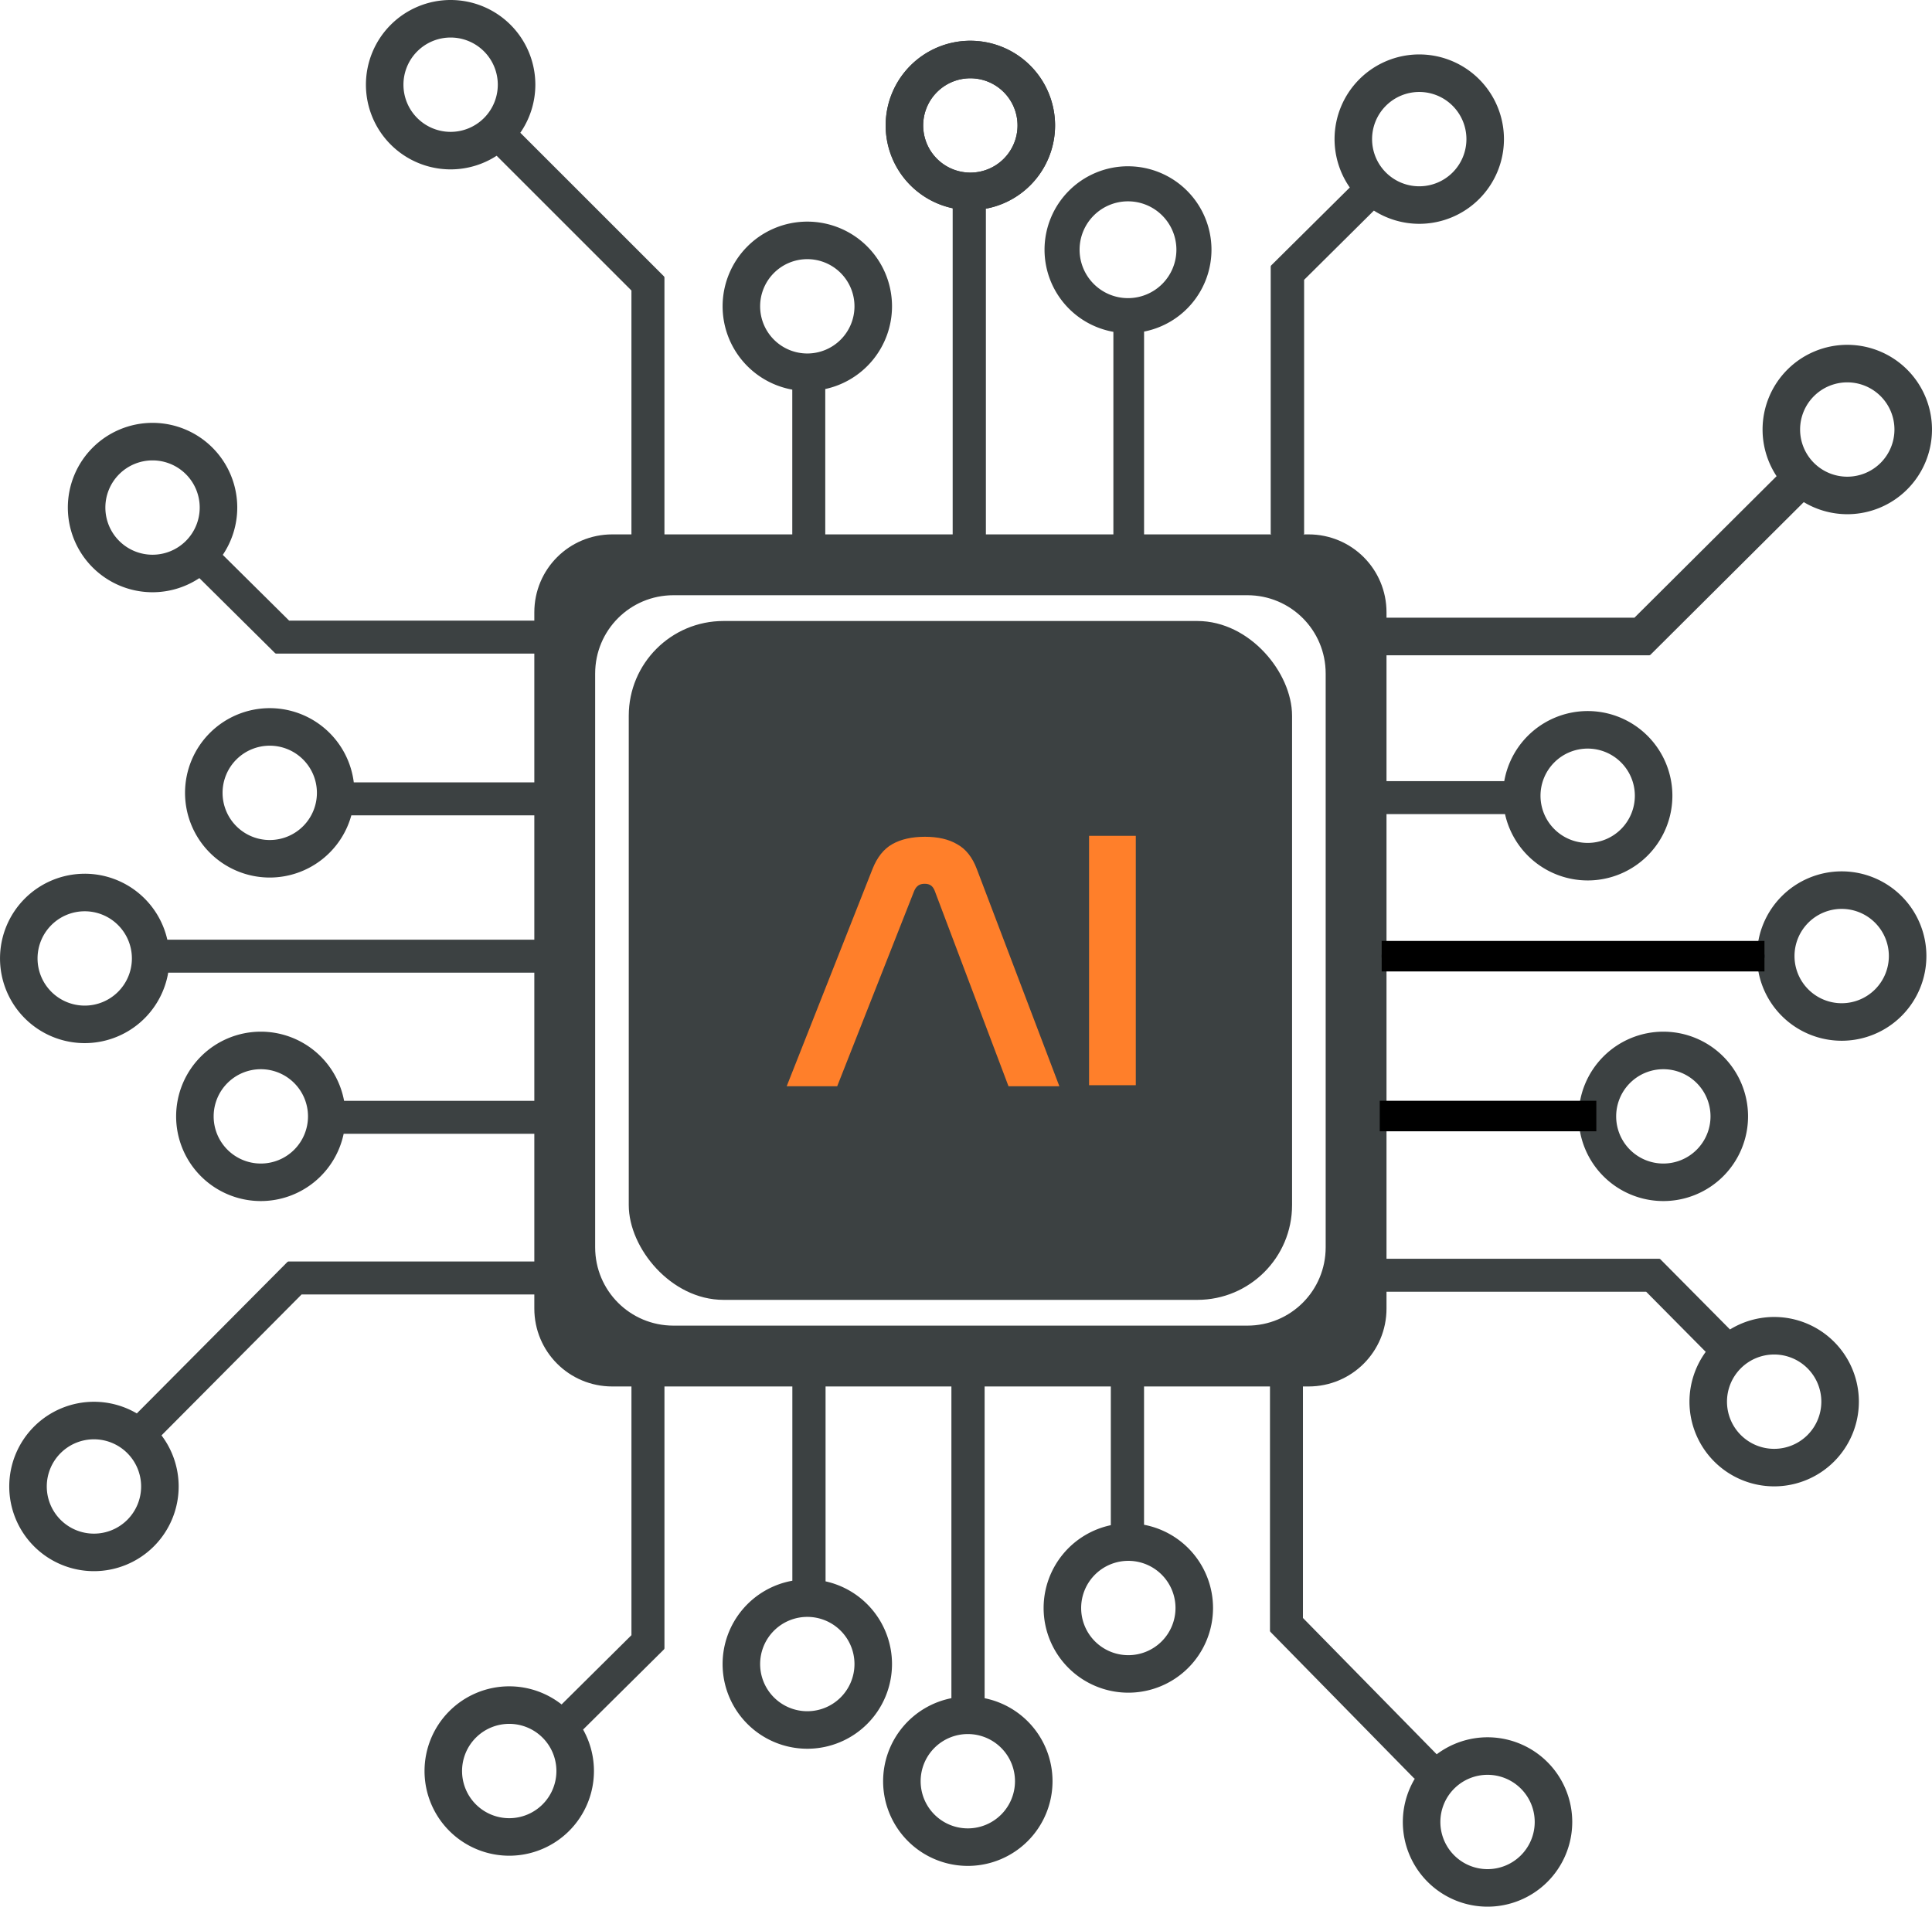
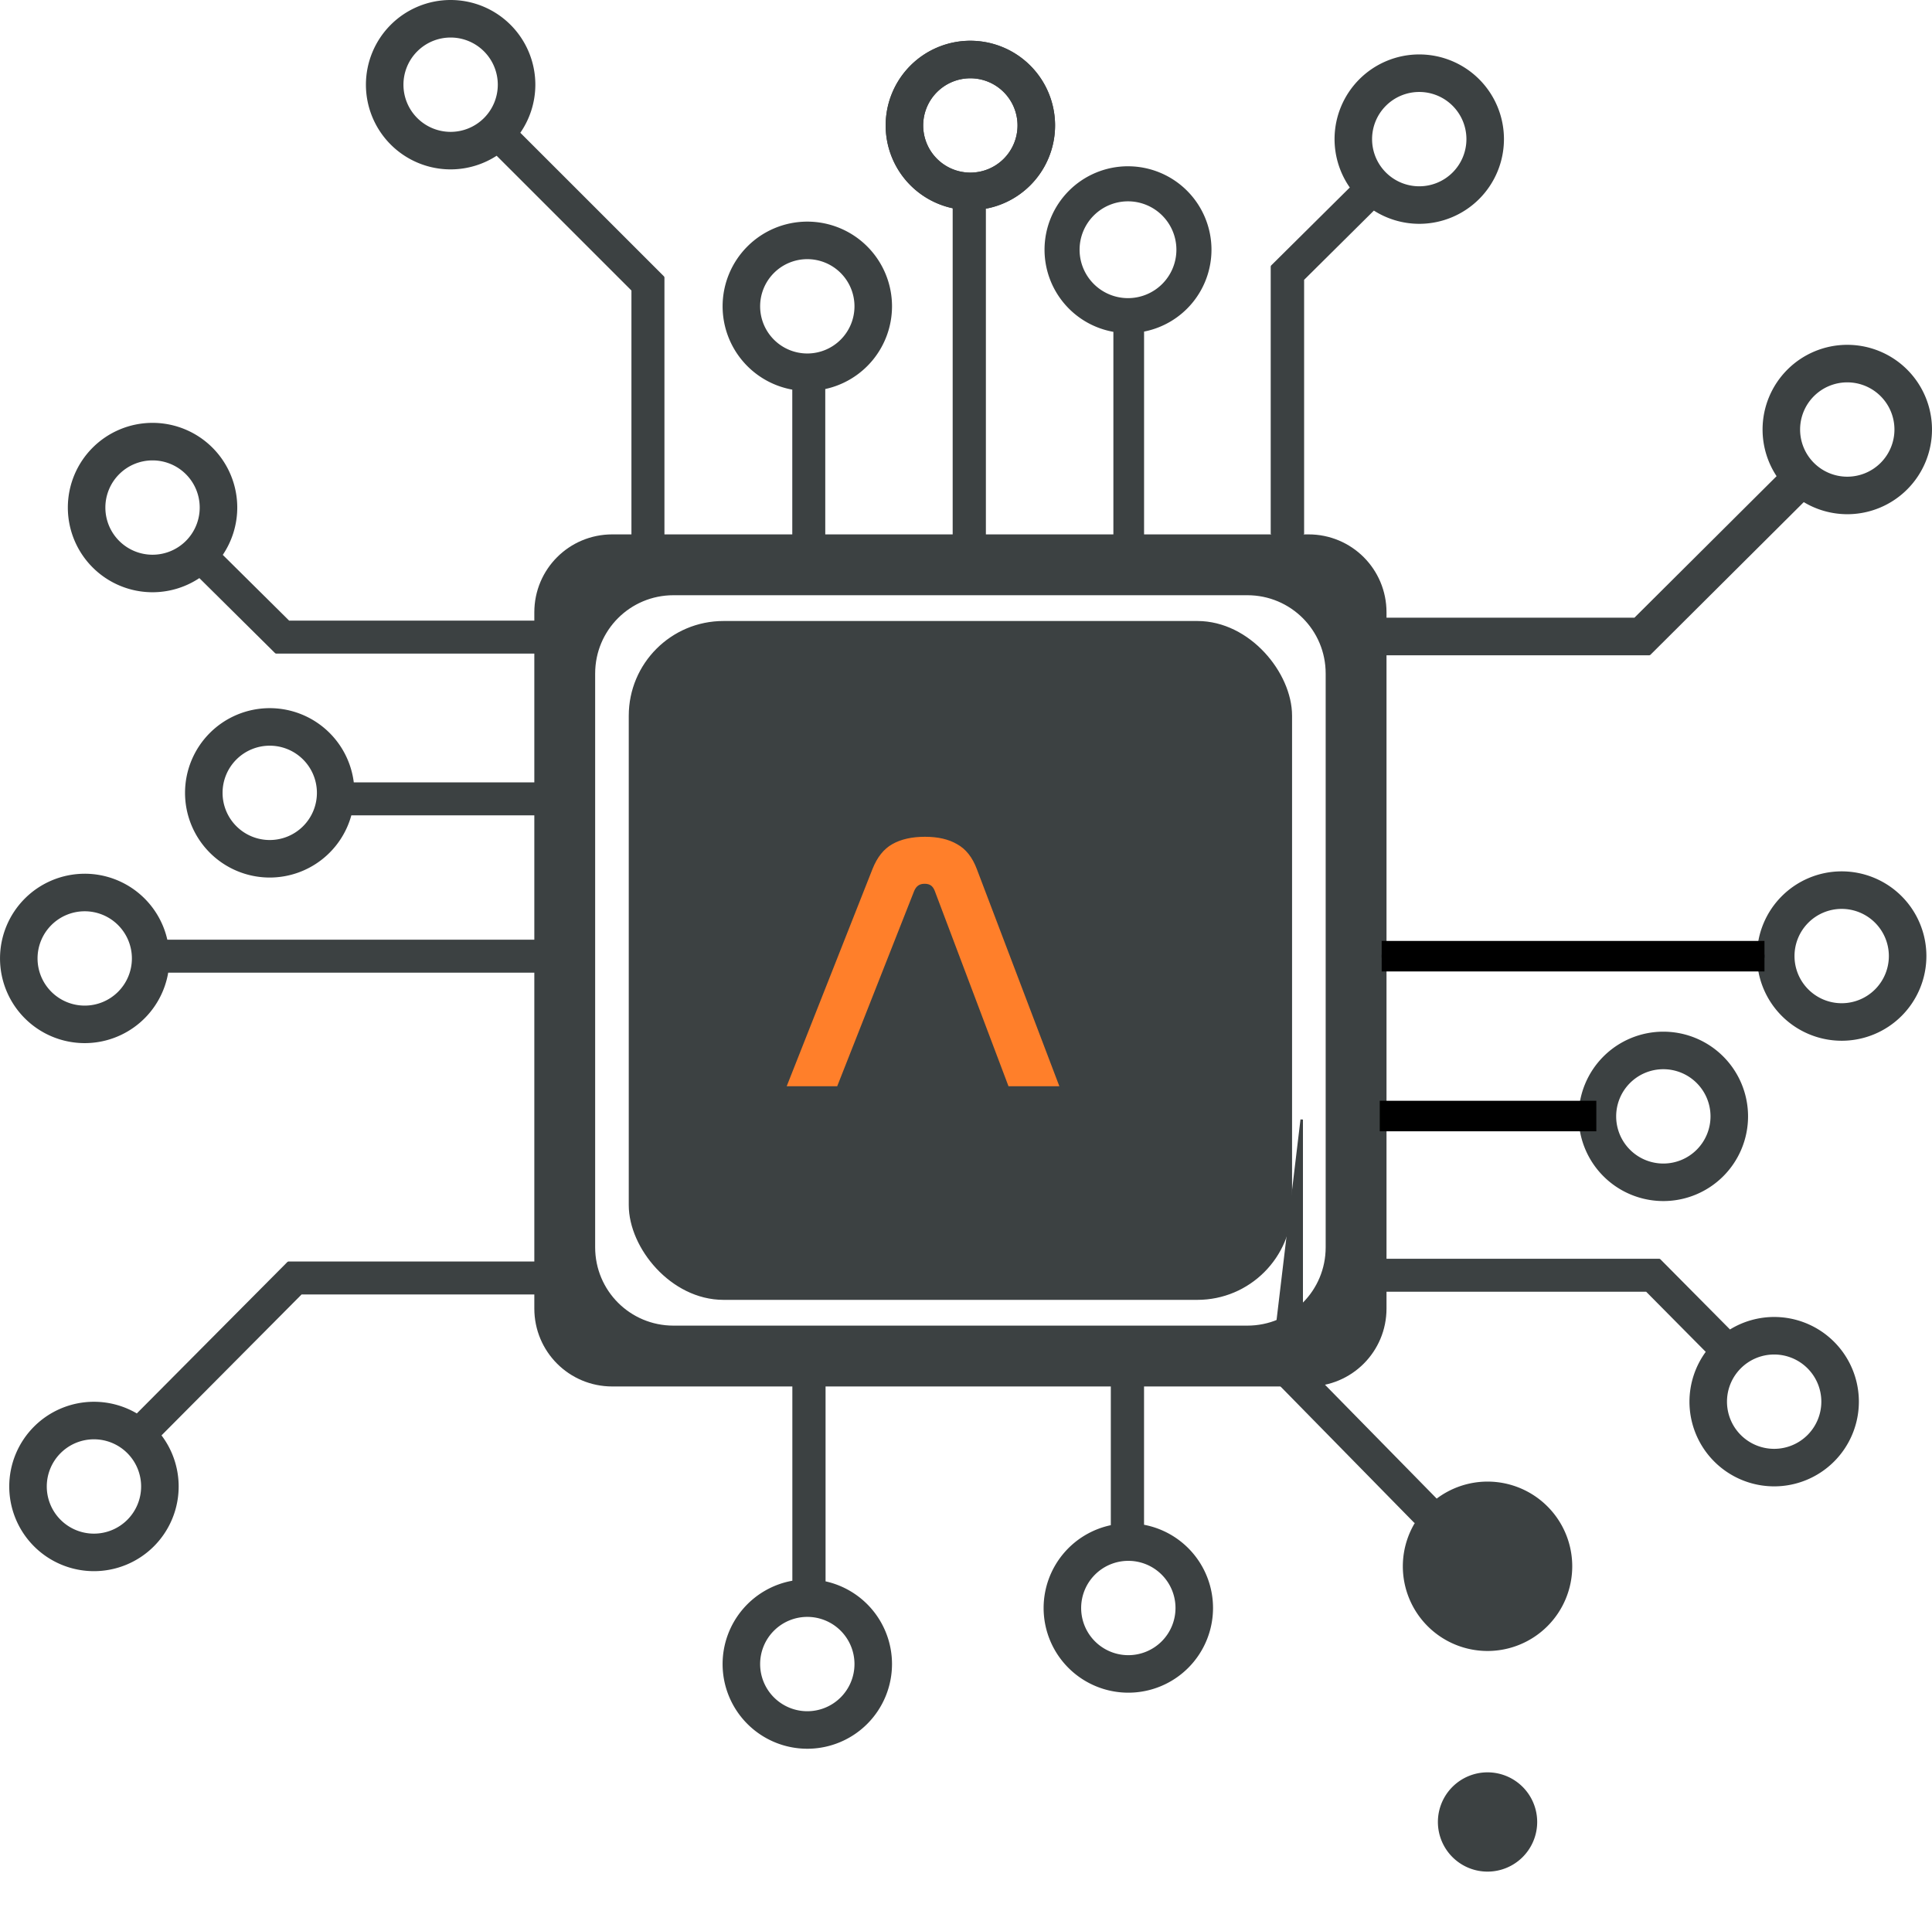
<svg xmlns="http://www.w3.org/2000/svg" xmlns:ns1="http://www.inkscape.org/namespaces/inkscape" xmlns:ns2="http://sodipodi.sourceforge.net/DTD/sodipodi-0.dtd" width="41.105mm" height="40.572mm" viewBox="0 0 168.701 166.517" version="1.1" id="svg5" xml:space="preserve" ns1:version="1.2.2 (732a01da63, 2022-12-09)" ns2:docname="ai-powered.svg">
  <ns2:namedview id="namedview7" pagecolor="#ffffff" bordercolor="#666666" borderopacity="1.0" ns1:showpageshadow="2" ns1:pageopacity="0.0" ns1:pagecheckerboard="0" ns1:deskcolor="#d1d1d1" ns1:document-units="mm" showgrid="false" ns1:zoom="0.2973261" ns1:cx="-220.29684" ns1:cy="-184.98208" ns1:window-width="1620" ns1:window-height="1001" ns1:window-x="-7" ns1:window-y="-7" ns1:window-maximized="1" ns1:current-layer="g2618" />
  <defs id="defs2" />
  <g ns1:label="Layer 1" ns1:groupmode="layer" id="layer1" transform="translate(-236.106,-65.835)">
    <path id="path1488" style="fill:#3c4142;fill-opacity:1;stroke:#3c4142;stroke-width:0.216;stroke-linejoin:bevel;stroke-dasharray:none;stroke-opacity:1" d="m 397.41,96.058 a 7.289,7.289 0 0 0 -7.288,7.289 7.289,7.289 0 0 0 1.255,4.088 l -12.509,12.455 h -22.058 v 3.064 h 23.326 l 13.459,-13.403 a 7.289,7.289 0 0 0 3.816,1.084 7.289,7.289 0 0 0 7.289,-7.288 7.289,7.289 0 0 0 -7.289,-7.289 z m 0,3.062 a 4.227,4.227 0 0 1 4.227,4.227 4.227,4.227 0 0 1 -4.227,4.227 4.227,4.227 0 0 1 -4.227,-4.227 4.227,4.227 0 0 1 4.227,-4.227 z" />
    <path id="path1493" style="fill:#3c4142;fill-opacity:1;stroke:#3c4142;stroke-width:0.216;stroke-linejoin:bevel;stroke-opacity:1" d="m 360.035,70.697 a 7.289,7.289 0 0 0 -7.288,7.289 7.289,7.289 0 0 0 1.363,4.236 l -6.938,6.881 v 23.365 h 2.701 V 90.228 l 6.186,-6.139 a 7.289,7.289 0 0 0 3.975,1.185 7.289,7.289 0 0 0 7.289,-7.288 7.289,7.289 0 0 0 -7.289,-7.289 z m 0,3.062 a 4.227,4.227 0 0 1 4.227,4.227 4.227,4.227 0 0 1 -4.227,4.227 4.227,4.227 0 0 1 -4.227,-4.227 4.227,4.227 0 0 1 4.227,-4.227 z" />
    <g id="g2618" transform="translate(-28.173,-5.663)">
      <path id="rect527" style="fill:#3c4142;fill-opacity:1;stroke:#3c4142;stroke-width:1.006;stroke-linejoin:bevel;stroke-opacity:1" d="m 317.743,118.671 c -3.493,0 -6.305,2.812 -6.305,6.305 v 60.799 c 0,3.493 2.812,6.305 6.305,6.305 h 60.798 c 3.493,0 6.305,-2.812 6.305,-6.305 v -60.799 c 0,-3.493 -2.812,-6.305 -6.305,-6.305 z m 5.347,4.307 h 50.104 c 4.069,0 7.346,3.276 7.346,7.345 v 50.105 c 0,4.069 -3.276,7.345 -7.346,7.345 h -50.104 c -4.069,0 -7.346,-3.276 -7.346,-7.345 V 130.323 c 0,-4.069 3.276,-7.345 7.346,-7.345 z" />
      <rect style="fill:#3c4142;fill-opacity:1;stroke:#3c4142;stroke-width:1.031;stroke-linejoin:bevel;stroke-opacity:1" id="rect1562" width="56.889" height="58.256" x="319.697" y="126.248" ry="7.756" />
      <g id="g1751" transform="matrix(1.115,0,0,1.115,20.528,88.082)">
        <g transform="matrix(1.103,0,0,1.103,128.537,-161.332)" style="font-style:normal;font-weight:normal;font-size:25.4px;line-height:1.25;font-family:sans-serif;text-align:center;letter-spacing:0px;word-spacing:0px;text-anchor:middle;fill:#ff7f2a;fill-opacity:1;stroke:none;stroke-width:0.265;stroke-miterlimit:4;stroke-dasharray:none;stroke-opacity:1" id="g6495">
          <path id="path6491" d="m 141.014,209.785 h -3.302 l 6.02,-15.24 c 0.322,-0.813 0.77,-1.38 1.346,-1.702 0.593,-0.339 1.346,-0.508 2.261,-0.508 0.897,0 1.634,0.169 2.21,0.508 0.593,0.322 1.041,0.889 1.346,1.702 l 5.791,15.24 h -3.327 l -5.207,-13.792 c -0.152,-0.389 -0.432,-0.584 -0.838,-0.584 -0.406,0 -0.694,0.195 -0.864,0.584 z" style="color:#000000;font-style:normal;font-variant:normal;font-weight:normal;font-stretch:normal;font-size:25.4px;line-height:1.25;font-family:Nasalization;-inkscape-font-specification:Nasalization;font-variant-ligatures:normal;font-variant-position:normal;font-variant-caps:normal;font-variant-numeric:normal;font-variant-alternates:normal;font-variant-east-asian:normal;font-feature-settings:normal;font-variation-settings:normal;text-indent:0;text-align:start;text-decoration:none;text-decoration-line:none;text-decoration-style:solid;text-decoration-color:#000000;letter-spacing:0px;word-spacing:0px;text-transform:none;writing-mode:lr-tb;direction:ltr;text-orientation:mixed;dominant-baseline:auto;baseline-shift:baseline;text-anchor:start;white-space:normal;shape-padding:0;shape-margin:0;inline-size:0;clip-rule:nonzero;display:inline;overflow:visible;visibility:visible;isolation:auto;mix-blend-mode:normal;color-interpolation:sRGB;color-interpolation-filters:linearRGB;solid-color:#000000;solid-opacity:1;vector-effect:none;fill:#ff7f2a;fill-opacity:1;fill-rule:nonzero;stroke:none;stroke-width:0.265;stroke-linecap:butt;stroke-linejoin:miter;stroke-miterlimit:4;stroke-dasharray:none;stroke-dashoffset:0;stroke-opacity:1;color-rendering:auto;image-rendering:auto;shape-rendering:auto;text-rendering:auto;enable-background:accumulate;stop-color:#000000;stop-opacity:1" />
          <path id="path6493" d="m 147.338,192.203 c -0.93,0 -1.706,0.173 -2.324,0.525 -0.608,0.34 -1.077,0.935 -1.406,1.768 l -6.09,15.422 h 3.586 l 0.033,-0.084 5.434,-13.789 c 0.154,-0.354 0.378,-0.504 0.742,-0.504 0.364,0 0.577,0.148 0.715,0.5 l 5.238,13.877 h 3.611 l -5.859,-15.42 c -0.312,-0.833 -0.78,-1.43 -1.404,-1.77 -0.601,-0.353 -1.362,-0.525 -2.275,-0.525 z m 0,0.266 c 0.881,0 1.593,0.165 2.143,0.488 l 0.002,0.002 h 0.002 c 0.56,0.304 0.988,0.841 1.285,1.633 l 5.723,15.061 h -3.043 l -5.174,-13.707 h -0.002 c -0.167,-0.427 -0.512,-0.67 -0.961,-0.67 -0.449,0 -0.8,0.239 -0.984,0.664 l -0.002,0.002 -5.402,13.711 h -3.018 l 5.949,-15.059 c 0.314,-0.793 0.744,-1.331 1.287,-1.635 0.567,-0.324 1.297,-0.49 2.195,-0.49 z" style="color:#000000;font-style:normal;font-variant:normal;font-weight:normal;font-stretch:normal;font-size:25.4px;line-height:1.25;font-family:Nasalization;-inkscape-font-specification:Nasalization;font-variant-ligatures:normal;font-variant-position:normal;font-variant-caps:normal;font-variant-numeric:normal;font-variant-alternates:normal;font-variant-east-asian:normal;font-feature-settings:normal;font-variation-settings:normal;text-indent:0;text-align:start;text-decoration:none;text-decoration-line:none;text-decoration-style:solid;text-decoration-color:#000000;letter-spacing:0px;word-spacing:0px;text-transform:none;writing-mode:lr-tb;direction:ltr;text-orientation:mixed;dominant-baseline:auto;baseline-shift:baseline;text-anchor:start;white-space:normal;shape-padding:0;shape-margin:0;inline-size:0;clip-rule:nonzero;display:inline;overflow:visible;visibility:visible;isolation:auto;mix-blend-mode:normal;color-interpolation:sRGB;color-interpolation-filters:linearRGB;solid-color:#000000;solid-opacity:1;vector-effect:none;fill:#ff7f2a;fill-opacity:1;fill-rule:nonzero;stroke:none;stroke-width:0.265;stroke-linecap:butt;stroke-linejoin:miter;stroke-miterlimit:4;stroke-dasharray:none;stroke-dashoffset:0;stroke-opacity:1;color-rendering:auto;image-rendering:auto;shape-rendering:auto;text-rendering:auto;enable-background:accumulate;stop-color:#000000;stop-opacity:1" />
        </g>
-         <path d="m 303.9,50.594 v 19.533 h 3.659 v -19.533 h -0.147 z" style="color:#000000;font-style:normal;font-variant:normal;font-weight:normal;font-stretch:normal;font-size:25.4px;line-height:1.25;font-family:Nasalization;-inkscape-font-specification:Nasalization;font-variant-ligatures:normal;font-variant-position:normal;font-variant-caps:normal;font-variant-numeric:normal;font-variant-alternates:normal;font-variant-east-asian:normal;font-feature-settings:normal;font-variation-settings:normal;text-indent:0;text-align:start;text-decoration:none;text-decoration-line:none;text-decoration-style:solid;text-decoration-color:#000000;letter-spacing:0px;word-spacing:0px;text-transform:none;writing-mode:lr-tb;direction:ltr;text-orientation:mixed;dominant-baseline:auto;baseline-shift:baseline;text-anchor:start;white-space:normal;shape-padding:0;shape-margin:0;inline-size:0;clip-rule:nonzero;display:inline;overflow:visible;visibility:visible;isolation:auto;mix-blend-mode:normal;color-interpolation:sRGB;color-interpolation-filters:linearRGB;solid-color:#000000;solid-opacity:1;vector-effect:none;fill:#ff7f2a;fill-opacity:1;fill-rule:nonzero;stroke:none;stroke-width:0.297;stroke-linecap:butt;stroke-linejoin:miter;stroke-miterlimit:4;stroke-dasharray:none;stroke-dashoffset:0;stroke-opacity:1;color-rendering:auto;image-rendering:auto;shape-rendering:auto;text-rendering:auto;enable-background:accumulate;stop-color:#000000" id="path6497" />
      </g>
    </g>
-     <path id="path4905" style="fill:#3c4142;fill-opacity:1;stroke:#3c4142;stroke-width:0.216;stroke-linejoin:bevel;stroke-opacity:1" d="m 374.742,128.042 a 7.289,7.289 0 0 0 -7.192,6.119 h -10.74 v 2.664 h 10.802 a 7.289,7.289 0 0 0 7.13,5.794 7.289,7.289 0 0 0 7.289,-7.288 7.289,7.289 0 0 0 -7.289,-7.289 z m 0,3.062 a 4.227,4.227 0 0 1 4.227,4.227 4.227,4.227 0 0 1 -4.227,4.227 4.227,4.227 0 0 1 -4.227,-4.227 4.227,4.227 0 0 1 4.227,-4.227 z" />
    <path id="path4909" style="fill:#3c4142;fill-opacity:1;stroke:#3c4142;stroke-width:0.216;stroke-linejoin:bevel;stroke-opacity:1" d="m 396.922,142.042 a 7.289,7.289 0 0 0 -7.288,7.289 7.289,7.289 0 0 0 7.288,7.288 7.289,7.289 0 0 0 7.289,-7.288 7.289,7.289 0 0 0 -7.289,-7.289 z m 0,3.062 a 4.227,4.227 0 0 1 4.227,4.227 4.227,4.227 0 0 1 -4.227,4.227 4.227,4.227 0 0 1 -4.227,-4.227 4.227,4.227 0 0 1 4.227,-4.227 z" />
    <path id="path4911" style="fill:#3c4142;fill-opacity:1;stroke:#3c4142;stroke-width:0.216;stroke-linejoin:bevel;stroke-opacity:1" d="m 381.349,156.043 a 7.289,7.289 0 0 0 -7.288,7.289 7.289,7.289 0 0 0 7.288,7.288 7.289,7.289 0 0 0 7.289,-7.288 7.289,7.289 0 0 0 -7.289,-7.289 z m 0,3.062 a 4.227,4.227 0 0 1 4.227,4.227 4.227,4.227 0 0 1 -4.227,4.227 4.227,4.227 0 0 1 -4.227,-4.227 4.227,4.227 0 0 1 4.227,-4.227 z" />
    <path id="path5706" style="fill:#3c4142;fill-opacity:1;stroke:#3c4142;stroke-width:0.216;stroke-linejoin:bevel;stroke-opacity:1" d="m 356.921,175.874 v 2.664 h 22.971 l 5.301,5.349 a 7.289,7.289 0 0 0 -1.455,4.361 7.289,7.289 0 0 0 7.288,7.288 7.289,7.289 0 0 0 7.289,-7.288 7.289,7.289 0 0 0 -7.289,-7.289 7.289,7.289 0 0 0 -3.873,1.12 l -6.151,-6.205 z m 34.105,8.147 a 4.227,4.227 0 0 1 4.227,4.227 4.227,4.227 0 0 1 -4.227,4.227 4.227,4.227 0 0 1 -4.227,-4.227 4.227,4.227 0 0 1 4.227,-4.227 z" />
-     <path id="path5708" style="fill:#3c4142;fill-opacity:1;stroke:#3c4142;stroke-width:0.216;stroke-linejoin:bevel;stroke-opacity:1" d="m 347.108,185.94 v 22.33 l 12.572,12.816 0.437,-0.428 a 7.289,7.289 0 0 0 -1.408,4.297 7.289,7.289 0 0 0 7.288,7.288 7.289,7.289 0 0 0 7.289,-7.288 7.289,7.289 0 0 0 -7.289,-7.289 7.289,7.289 0 0 0 -4.449,1.521 l -11.777,-12.004 v -21.243 z m 18.89,34.788 a 4.227,4.227 0 0 1 4.227,4.227 4.227,4.227 0 0 1 -4.227,4.227 4.227,4.227 0 0 1 -4.227,-4.227 4.227,4.227 0 0 1 4.227,-4.227 z" />
+     <path id="path5708" style="fill:#3c4142;fill-opacity:1;stroke:#3c4142;stroke-width:0.216;stroke-linejoin:bevel;stroke-opacity:1" d="m 347.108,185.94 l 12.572,12.816 0.437,-0.428 a 7.289,7.289 0 0 0 -1.408,4.297 7.289,7.289 0 0 0 7.288,7.288 7.289,7.289 0 0 0 7.289,-7.288 7.289,7.289 0 0 0 -7.289,-7.289 7.289,7.289 0 0 0 -4.449,1.521 l -11.777,-12.004 v -21.243 z m 18.89,34.788 a 4.227,4.227 0 0 1 4.227,4.227 4.227,4.227 0 0 1 -4.227,4.227 4.227,4.227 0 0 1 -4.227,-4.227 4.227,4.227 0 0 1 4.227,-4.227 z" />
    <path id="path5710" style="fill:#3c4142;fill-opacity:1;stroke:#3c4142;stroke-width:0.216;stroke-linejoin:bevel;stroke-opacity:1" d="m 333.21,186.104 v 13.019 a 7.289,7.289 0 0 0 -5.868,7.144 7.289,7.289 0 0 0 7.288,7.288 7.289,7.289 0 0 0 7.289,-7.288 7.289,7.289 0 0 0 -6.024,-7.178 v -12.986 z m 1.421,15.937 a 4.227,4.227 0 0 1 4.227,4.227 4.227,4.227 0 0 1 -4.227,4.227 4.227,4.227 0 0 1 -4.227,-4.227 4.227,4.227 0 0 1 4.227,-4.227 z" />
-     <path id="path5712" style="fill:#3c4142;fill-opacity:1;stroke:#3c4142;stroke-width:0.216;stroke-linejoin:bevel;stroke-opacity:1" d="m 319.29,184.448 v 29.785 a 7.289,7.289 0 0 0 -5.963,7.162 7.289,7.289 0 0 0 7.288,7.288 7.289,7.289 0 0 0 7.289,-7.288 7.289,7.289 0 0 0 -5.93,-7.16 v -29.787 z m 1.325,32.72 a 4.227,4.227 0 0 1 4.227,4.227 4.227,4.227 0 0 1 -4.227,4.227 4.227,4.227 0 0 1 -4.227,-4.227 4.227,4.227 0 0 1 4.227,-4.227 z" />
    <path id="path5714" style="fill:#3c4142;fill-opacity:1;stroke:#3c4142;stroke-width:0.216;stroke-linejoin:bevel;stroke-opacity:1" d="m 305.401,184.769 v 19.208 a 7.289,7.289 0 0 0 -6.091,7.186 7.289,7.289 0 0 0 7.288,7.288 7.289,7.289 0 0 0 7.289,-7.288 7.289,7.289 0 0 0 -5.802,-7.135 v -19.258 z m 1.198,22.167 a 4.227,4.227 0 0 1 4.227,4.227 4.227,4.227 0 0 1 -4.227,4.227 4.227,4.227 0 0 1 -4.227,-4.227 4.227,4.227 0 0 1 4.227,-4.227 z" />
-     <path id="path6442" style="fill:#3c4142;fill-opacity:1;stroke:#3c4142;stroke-width:0.216;stroke-linejoin:bevel;stroke-opacity:1" d="m 291.351,186.272 v 22.414 l -6.2,6.149 a 7.289,7.289 0 0 0 -4.58,-1.619 7.289,7.289 0 0 0 -7.288,7.289 7.289,7.289 0 0 0 7.288,7.288 7.289,7.289 0 0 0 7.289,-7.288 7.289,7.289 0 0 0 -1.172,-3.964 l 0.261,0.263 7.068,-7.008 v -23.525 z m -10.78,30.006 a 4.227,4.227 0 0 1 4.227,4.227 4.227,4.227 0 0 1 -4.227,4.227 4.227,4.227 0 0 1 -4.227,-4.227 4.227,4.227 0 0 1 4.227,-4.227 z" />
    <path id="path6444" style="fill:#3c4142;fill-opacity:1;stroke:#3c4142;stroke-width:0.216;stroke-linejoin:bevel;stroke-opacity:1" d="m 261.288,176.113 -13.213,13.291 0.029,0.028 a 7.289,7.289 0 0 0 -3.796,-1.067 7.289,7.289 0 0 0 -7.288,7.289 7.289,7.289 0 0 0 7.288,7.288 7.289,7.289 0 0 0 7.289,-7.288 7.289,7.289 0 0 0 -1.533,-4.471 l 12.331,-12.407 h 20.998 v -2.664 z m -16.98,15.314 a 4.227,4.227 0 0 1 4.227,4.227 4.227,4.227 0 0 1 -4.227,4.227 4.227,4.227 0 0 1 -4.227,-4.227 4.227,4.227 0 0 1 4.227,-4.227 z" />
-     <path id="path6446" style="fill:#3c4142;fill-opacity:1;stroke:#3c4142;stroke-width:0.216;stroke-linejoin:bevel;stroke-opacity:1" d="m 258.88,156.043 a 7.289,7.289 0 0 0 -7.288,7.289 7.289,7.289 0 0 0 7.288,7.288 7.289,7.289 0 0 0 7.145,-5.875 h 17.704 v -2.664 h -17.669 a 7.289,7.289 0 0 0 -7.18,-6.038 z m 0,3.062 a 4.227,4.227 0 0 1 4.227,4.227 4.227,4.227 0 0 1 -4.227,4.227 4.227,4.227 0 0 1 -4.227,-4.227 4.227,4.227 0 0 1 4.227,-4.227 z" />
    <path id="path6448" style="fill:#3c4142;fill-opacity:1;stroke:#3c4142;stroke-width:0.216;stroke-linejoin:bevel;stroke-opacity:1" d="m 243.502,142.25 a 7.289,7.289 0 0 0 -7.288,7.289 7.289,7.289 0 0 0 7.288,7.288 7.289,7.289 0 0 0 7.198,-6.153 h 32.695 v -2.666 h -32.767 a 7.289,7.289 0 0 0 -7.126,-5.759 z m 0,3.062 a 4.227,4.227 0 0 1 4.227,4.227 4.227,4.227 0 0 1 -4.227,4.227 4.227,4.227 0 0 1 -4.227,-4.227 4.227,4.227 0 0 1 4.227,-4.227 z" />
    <path id="path6450" style="fill:#3c4142;fill-opacity:1;stroke:#3c4142;stroke-width:0.216;stroke-linejoin:bevel;stroke-opacity:1" d="m 259.658,127.789 a 7.289,7.289 0 0 0 -7.288,7.289 7.289,7.289 0 0 0 7.288,7.288 7.289,7.289 0 0 0 7.042,-5.43 h 17.558 v -2.664 h -17.357 a 7.289,7.289 0 0 0 -7.243,-6.483 z m 0,3.062 a 4.227,4.227 0 0 1 4.227,4.227 4.227,4.227 0 0 1 -4.227,4.227 4.227,4.227 0 0 1 -4.227,-4.227 4.227,4.227 0 0 1 4.227,-4.227 z" />
    <path id="path6452" style="fill:#3c4142;fill-opacity:1;stroke:#3c4142;stroke-width:0.216;stroke-linejoin:bevel;stroke-opacity:1" d="m 249.424,102.873 a 7.289,7.289 0 0 0 -7.288,7.289 7.289,7.289 0 0 0 7.288,7.288 7.289,7.289 0 0 0 4.166,-1.311 l -0.054,0.055 6.674,6.615 h 23.074 v -2.664 h -21.976 l -5.89,-5.838 a 7.289,7.289 0 0 0 1.296,-4.145 7.289,7.289 0 0 0 -7.289,-7.289 z m 0,3.062 a 4.227,4.227 0 0 1 4.227,4.227 4.227,4.227 0 0 1 -4.227,4.227 4.227,4.227 0 0 1 -4.227,-4.227 4.227,4.227 0 0 1 4.227,-4.227 z" />
    <path id="path6454" style="fill:#3c4142;fill-opacity:1;stroke:#3c4142;stroke-width:0.216;stroke-linejoin:bevel;stroke-opacity:1" d="m 275.453,65.943 a 7.289,7.289 0 0 0 -7.288,7.289 7.289,7.289 0 0 0 7.288,7.288 7.289,7.289 0 0 0 4.033,-1.221 l 11.864,11.863 v 21.805 h 2.666 V 90.058 L 281.399,77.442 a 7.289,7.289 0 0 0 1.344,-4.21 7.289,7.289 0 0 0 -7.289,-7.289 z m 0,3.062 a 4.227,4.227 0 0 1 4.227,4.227 4.227,4.227 0 0 1 -4.227,4.227 4.227,4.227 0 0 1 -4.227,-4.227 4.227,4.227 0 0 1 4.227,-4.227 z" />
    <path id="path6456" style="fill:#3c4142;fill-opacity:1;stroke:#3c4142;stroke-width:0.216;stroke-linejoin:bevel;stroke-opacity:1" d="m 306.599,85.298 a 7.289,7.289 0 0 0 -7.288,7.289 7.289,7.289 0 0 0 6.084,7.185 v 13.476 h 2.664 V 99.723 a 7.289,7.289 0 0 0 5.829,-7.136 7.289,7.289 0 0 0 -7.289,-7.289 z m 0,3.062 a 4.227,4.227 0 0 1 4.227,4.227 4.227,4.227 0 0 1 -4.227,4.227 4.227,4.227 0 0 1 -4.227,-4.227 4.227,4.227 0 0 1 4.227,-4.227 z" />
    <path id="path6458" style="fill:#3c4142;fill-opacity:1;stroke:#3c4142;stroke-width:0.216;stroke-linejoin:bevel;stroke-opacity:1" d="m 320.837,69.502 a 7.289,7.289 0 0 0 -7.288,7.289 7.289,7.289 0 0 0 7.288,7.288 7.289,7.289 0 0 0 7.289,-7.288 7.289,7.289 0 0 0 -7.289,-7.289 z m 0,3.062 a 4.227,4.227 0 0 1 4.227,4.227 4.227,4.227 0 0 1 -4.227,4.227 4.227,4.227 0 0 1 -4.227,-4.227 4.227,4.227 0 0 1 4.227,-4.227 z" />
    <path id="path6460" style="fill:#3c4142;fill-opacity:1;stroke:#3c4142;stroke-width:0.216;stroke-linejoin:bevel;stroke-opacity:1" d="m 320.837,69.502 a 7.289,7.289 0 0 0 -7.288,7.289 7.289,7.289 0 0 0 5.852,7.141 v 31.124 h 2.684 V 83.968 a 7.289,7.289 0 0 0 6.042,-7.176 7.289,7.289 0 0 0 -7.289,-7.289 z m 0,3.062 a 4.227,4.227 0 0 1 4.227,4.227 4.227,4.227 0 0 1 -4.227,4.227 4.227,4.227 0 0 1 -4.227,-4.227 4.227,4.227 0 0 1 4.227,-4.227 z" />
    <path style="fill:none;stroke:#000000;stroke-width:0.265px;stroke-linecap:butt;stroke-linejoin:miter;stroke-opacity:1" d="m 356.754,149.342 h 33.426" id="path6462" />
    <path style="fill:none;stroke:#000000;stroke-width:2.665;stroke-linecap:butt;stroke-linejoin:miter;stroke-dasharray:none;stroke-opacity:1" d="m 356.754,149.342 h 33.426" id="path6464" />
    <path style="fill:none;stroke:#000000;stroke-width:2.665;stroke-linecap:butt;stroke-linejoin:miter;stroke-dasharray:none;stroke-opacity:1" d="m 356.587,163.302 h 18.91" id="path6466" ns2:nodetypes="cc" />
    <path id="path6476" style="color:#000000;fill:#3c4142;fill-opacity:1;-inkscape-stroke:none" d="m 334.602,80.356 a 7.289,7.289 0 0 0 -7.288,7.289 7.289,7.289 0 0 0 6.012,7.171 v 20.946 h 2.68 V 94.793 a 7.289,7.289 0 0 0 5.886,-7.147 7.289,7.289 0 0 0 -7.289,-7.289 z m 0,3.062 a 4.227,4.227 0 0 1 4.227,4.227 4.227,4.227 0 0 1 -4.227,4.227 4.227,4.227 0 0 1 -4.227,-4.227 4.227,4.227 0 0 1 4.227,-4.227 z" />
  </g>
</svg>